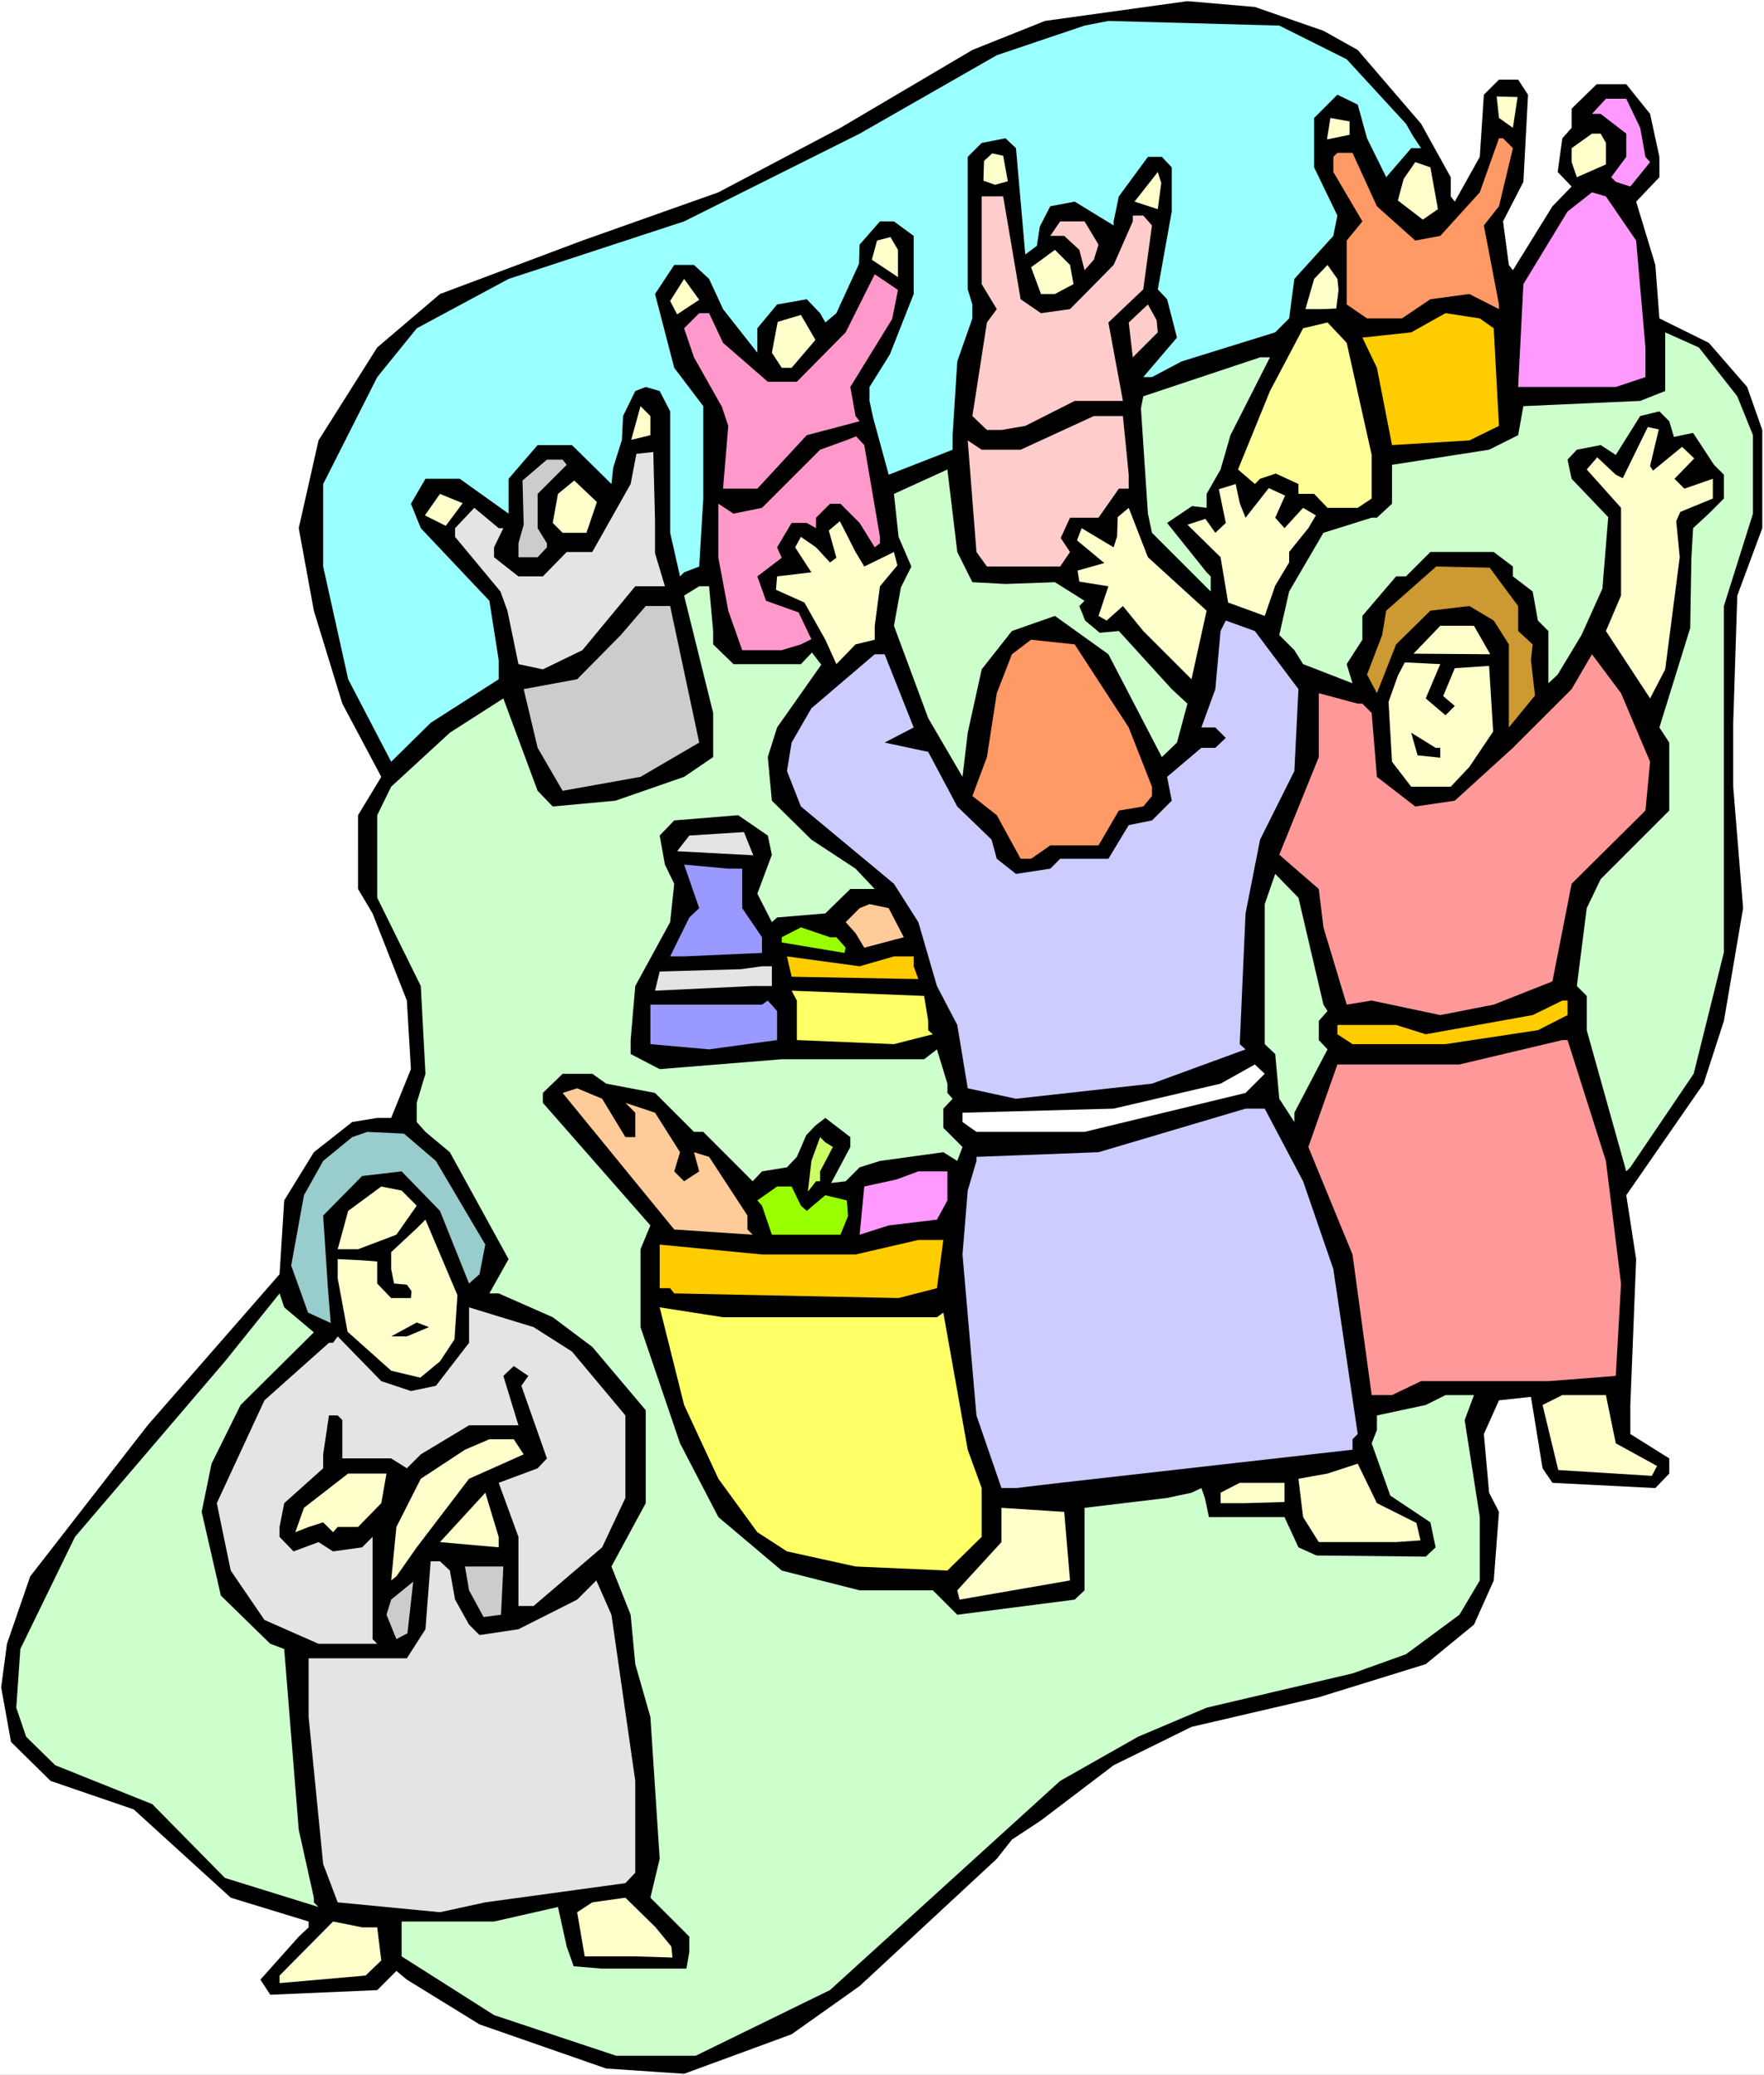
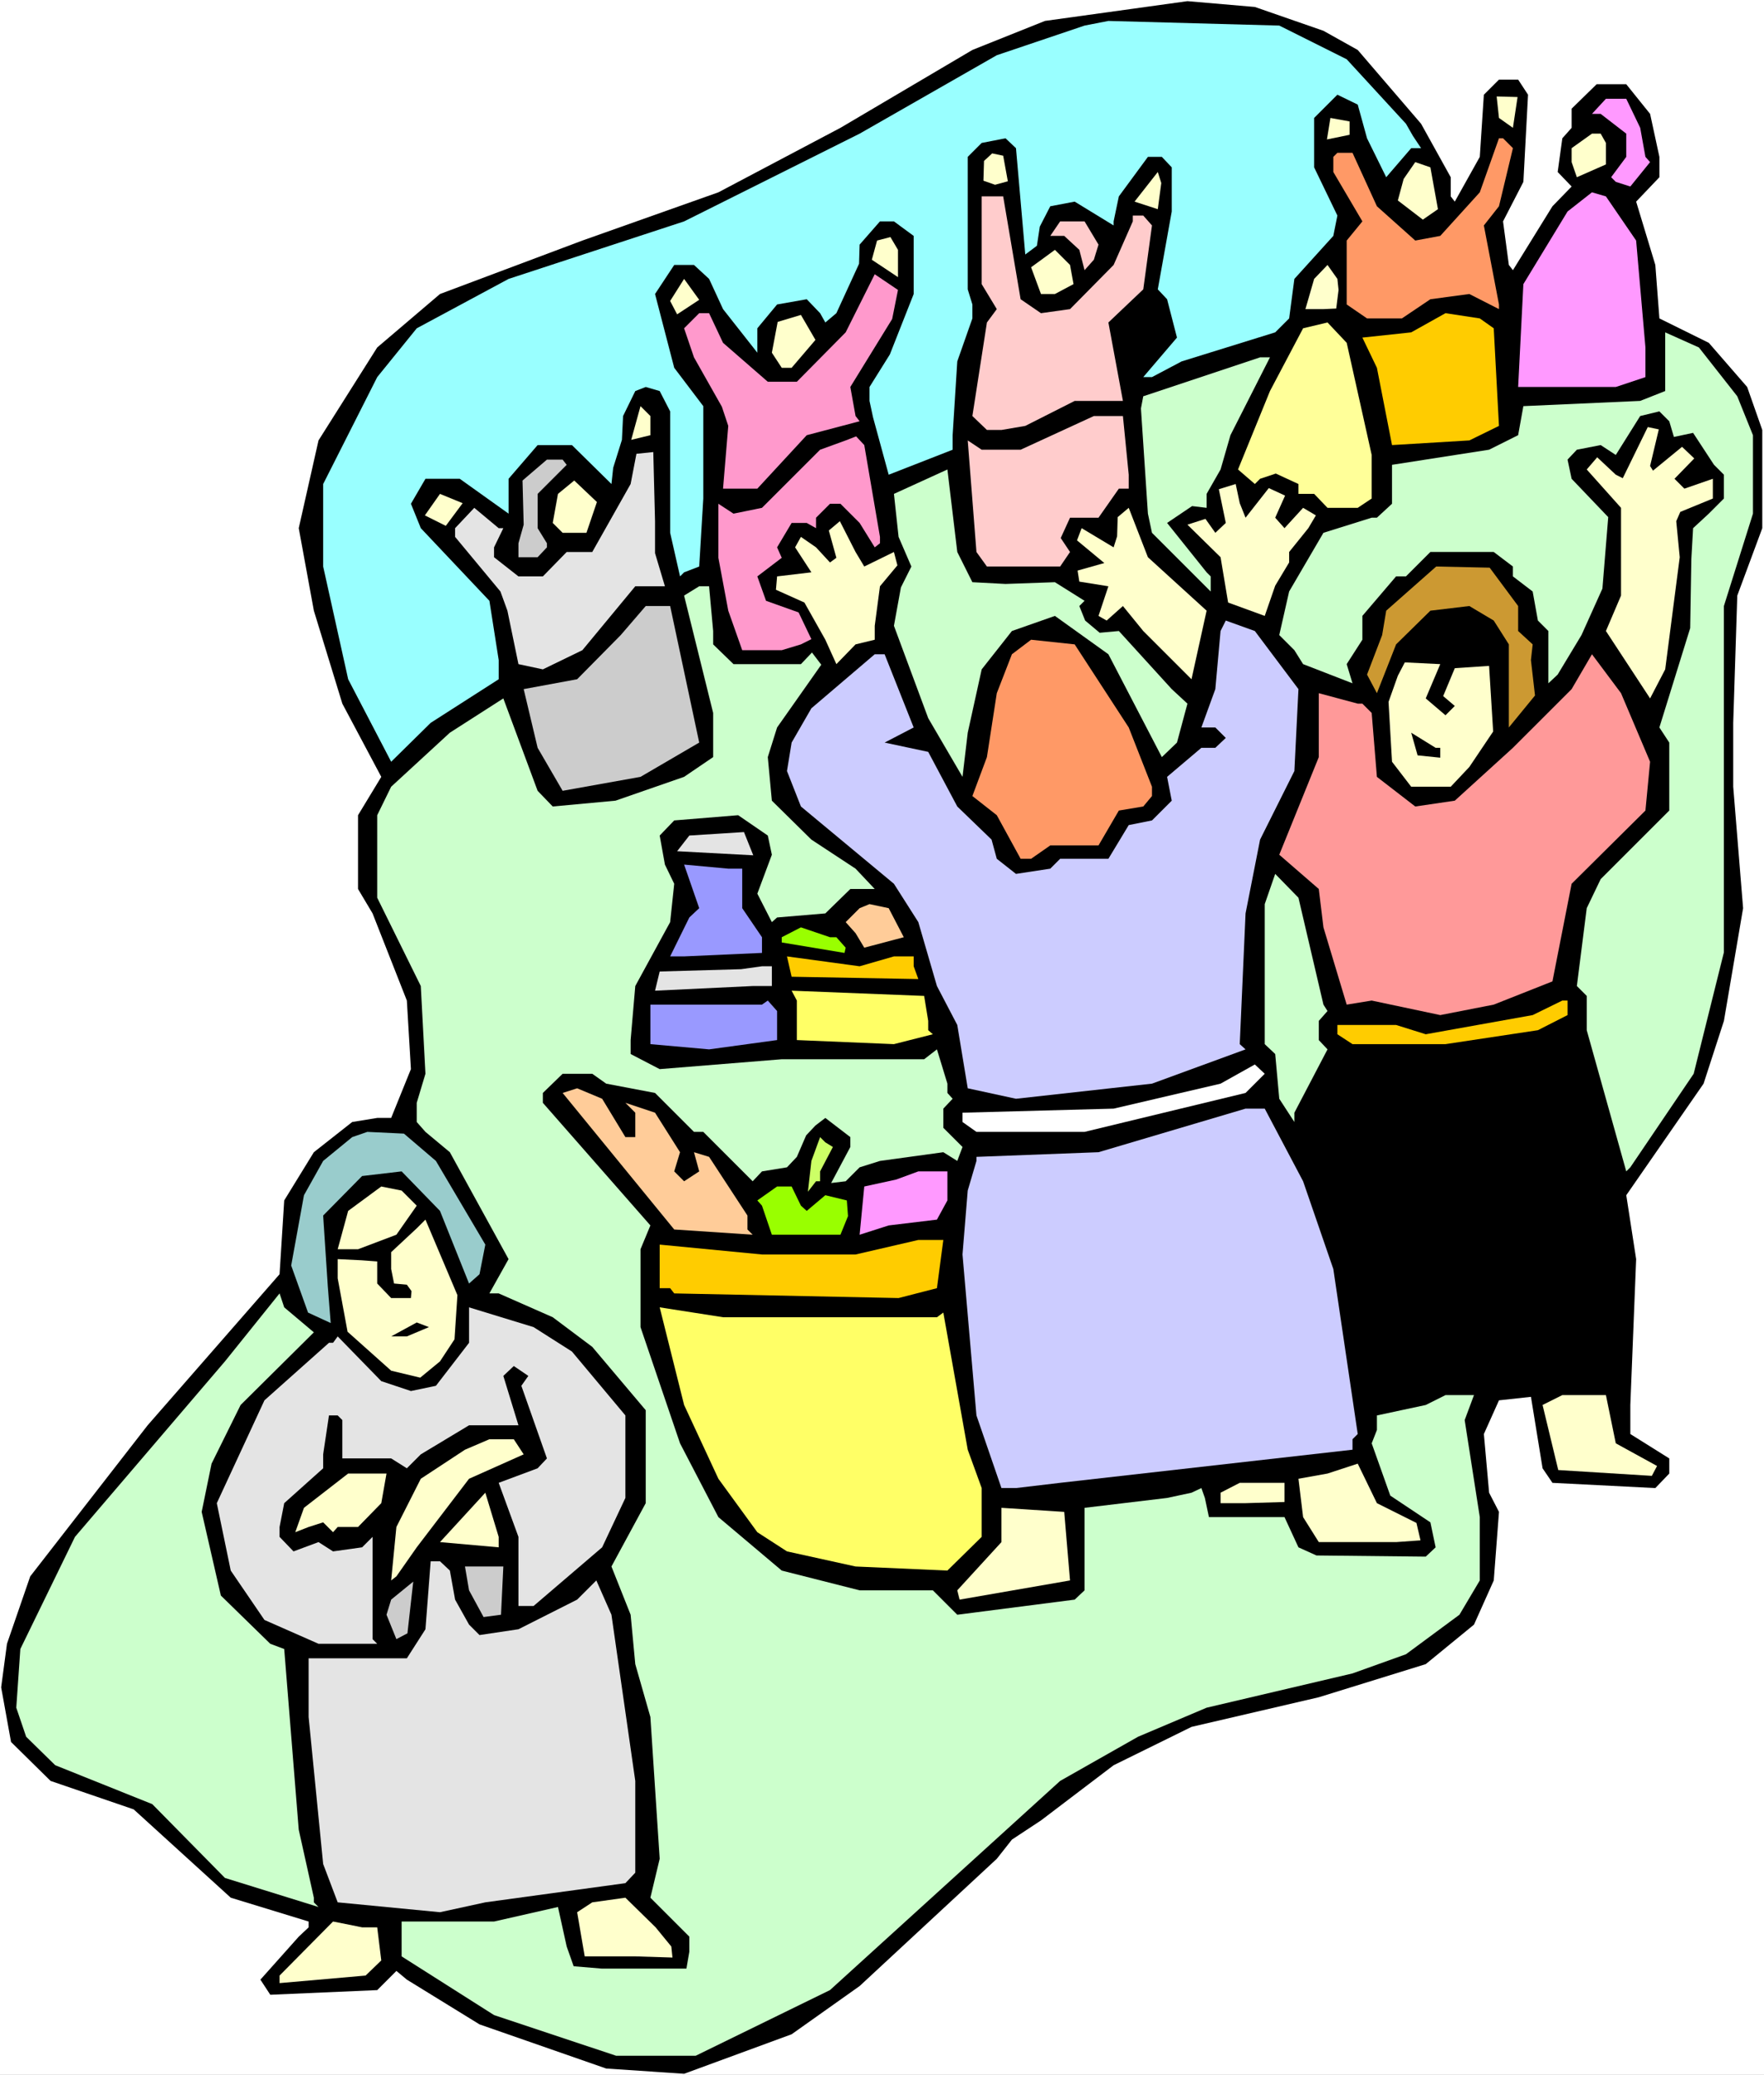
<svg xmlns="http://www.w3.org/2000/svg" xmlns:ns1="http://sodipodi.sourceforge.net/DTD/sodipodi-0.dtd" xmlns:ns2="http://www.inkscape.org/namespaces/inkscape" version="1.0" width="129.766mm" height="152.651mm" id="svg83" ns1:docname="Parable of Prodigal Son 3.wmf">
  <rect width="100%" height="100%" fill="#333333" stroke="none" />
  <ns1:namedview id="namedview83" pagecolor="#ffffff" bordercolor="#000000" borderopacity="0.25" ns2:showpageshadow="2" ns2:pageopacity="0.0" ns2:pagecheckerboard="0" ns2:deskcolor="#d1d1d1" ns2:document-units="mm" />
  <defs id="defs1">
    <pattern id="WMFhbasepattern" patternUnits="userSpaceOnUse" width="6" height="6" x="0" y="0" />
  </defs>
  <path style="fill:#ffffff;fill-opacity:1;fill-rule:evenodd;stroke:none" d="M 0,576.947 H 490.455 V 0 H 0 Z" id="path1" />
  <path style="fill:#000000;fill-opacity:1;fill-rule:evenodd;stroke:none" d="m 367.963,8.563 9.534,5.332 17.614,20.519 8.242,14.864 v 5.332 l 1.131,1.454 6.949,-12.44 1.131,-17.287 4.202,-4.201 h 5.333 l 2.747,4.201 -1.293,24.235 -5.656,10.986 1.616,12.117 1.131,1.454 10.989,-17.772 5.333,-5.493 -3.878,-4.039 1.293,-9.371 2.586,-2.908 v -5.332 l 6.949,-6.786 h 8.242 l 6.626,8.24 2.586,11.956 v 5.655 l -6.464,6.786 5.333,17.611 1.131,14.864 13.736,6.786 10.666,12.279 4.202,11.956 v 27.304 l -6.949,18.741 -1.131,35.383 v 17.772 l 2.747,33.767 -5.333,31.344 -5.656,17.449 -21.493,31.02 2.747,17.772 -1.616,40.553 v 8.078 l 10.827,6.786 v 4.201 l -3.878,4.039 -28.603,-1.454 -2.747,-4.039 -3.232,-19.872 -8.888,0.969 -4.202,9.371 1.454,16.318 2.747,5.332 -1.454,19.065 -5.494,12.279 -13.413,10.986 -29.734,9.209 -35.39,8.24 -21.654,10.663 -20.2,15.349 -8.08,5.332 -4.202,5.332 -38.138,35.383 -18.907,13.41 -29.896,10.986 -21.654,-1.454 -35.229,-12.279 -20.2,-12.44 -2.909,-2.423 -5.333,5.332 -29.734,1.293 -2.747,-4.201 10.666,-11.956 2.747,-2.585 v -1.616 L 64.155,527.67 37.168,503.112 14.059,495.196 3.07,484.371 0.323,469.184 1.939,457.066 8.403,438.325 41.046,396.318 l 36.683,-42.007 1.293,-20.519 8.242,-13.41 10.666,-8.401 6.949,-1.131 h 3.878 l 5.494,-13.571 -1.131,-19.065 -9.534,-24.235 -4.04,-6.786 V 226.675 L 106.009,216.012 95.182,195.655 87.264,169.804 83.062,146.862 88.557,122.466 104.878,96.616 122.331,81.752 161.923,66.888 199.737,53.478 233.673,35.544 270.356,13.895 290.556,5.816 330.148,0.323 348.894,1.939 Z" id="path2" />
  <path style="fill:#99ffff;fill-opacity:1;fill-rule:evenodd;stroke:none" d="m 374.427,16.48 16.483,17.934 1.939,3.393 2.262,3.393 h -2.747 l -6.949,8.078 -5.333,-10.825 -2.586,-9.371 -5.656,-2.747 -6.464,6.463 v 13.733 l 6.464,13.41 -1.131,5.655 -10.827,11.956 -1.454,10.986 -3.878,3.878 -26.018,8.078 -8.242,4.362 h -2.424 l 9.373,-10.986 -2.747,-10.663 -2.586,-2.747 3.878,-21.65 V 46.531 l -2.747,-2.908 h -3.878 l -8.08,10.986 -1.454,6.947 v 1.131 l -10.827,-6.624 -6.787,1.293 -2.909,5.655 -0.808,5.332 -3.232,2.423 -2.586,-29.566 -2.909,-2.747 -6.626,1.293 -3.878,3.878 v 36.837 l 1.293,4.201 v 3.878 l -4.202,11.956 -1.293,20.519 v 4.039 l -17.776,6.947 -4.363,-15.995 -0.97,-4.524 v -3.878 l 5.656,-9.048 6.626,-16.803 V 65.595 l -5.494,-4.039 h -3.878 l -5.656,6.463 -0.162,5.332 -6.302,13.733 -3.07,2.585 -1.454,-2.585 -3.717,-3.878 -8.242,1.454 -5.494,6.624 v 6.786 l -9.534,-12.117 -3.878,-8.401 -4.202,-3.878 h -5.494 l -5.333,8.078 5.333,20.519 8.08,10.663 v 25.689 l -1.131,18.903 -4.202,1.616 -1.131,1.131 -2.747,-12.117 v -33.767 l -2.909,-5.655 -3.878,-1.131 -2.909,1.131 -3.394,6.947 -0.323,6.624 -2.424,7.755 -0.485,4.524 -10.989,-10.825 h -9.534 l -8.08,9.371 v 9.694 l -13.574,-9.694 h -9.534 l -4.04,6.947 2.747,6.786 19.069,20.196 2.586,16.48 v 5.332 l -18.907,12.117 -10.989,10.825 -11.958,-22.942 -6.949,-31.344 v -22.942 l 15.029,-29.728 10.989,-13.571 25.533,-13.733 48.803,-15.995 48.803,-24.396 38.138,-21.811 24.402,-8.24 6.626,-1.293 47.51,1.293 z" id="path3" />
  <path style="fill:#ffffcc;fill-opacity:1;fill-rule:evenodd;stroke:none" d="m 420.644,35.544 -3.878,-2.747 -0.646,-5.978 5.818,0.162 z" id="path4" />
  <path style="fill:#ff99ff;fill-opacity:1;fill-rule:evenodd;stroke:none" d="m 456.035,35.544 1.454,8.078 1.293,1.454 -5.494,6.786 -4.04,-1.293 -1.293,-1.293 4.202,-5.655 V 37.16 L 445.046,31.667 h -2.424 l 3.878,-4.201 h 5.656 z" id="path5" />
  <path style="fill:#ffffcc;fill-opacity:1;fill-rule:evenodd;stroke:none" d="m 368.932,38.776 0.97,-5.978 5.333,0.969 v 3.716 z" id="path6" />
  <path style="fill:#ffffcc;fill-opacity:1;fill-rule:evenodd;stroke:none" d="m 446.5,39.745 v 5.978 l -8.08,3.554 -1.454,-4.201 v -3.878 l 5.656,-4.039 h 2.424 z" id="path7" />
  <path style="fill:#ff9966;fill-opacity:1;fill-rule:evenodd;stroke:none" d="m 420.644,41.199 -3.878,16.156 -4.202,5.332 4.202,21.973 v 1.293 l -8.242,-4.201 -10.827,1.454 -7.918,5.332 h -9.696 l -5.656,-3.878 v -17.772 l 4.363,-5.332 -8.08,-13.733 v -4.201 l 1.131,-1.131 h 4.202 l 6.787,14.864 10.666,9.532 6.949,-1.293 10.989,-12.117 5.333,-15.026 h 1.131 z" id="path8" />
  <path style="fill:#ffffcc;fill-opacity:1;fill-rule:evenodd;stroke:none" d="m 278.921,43.299 1.293,7.109 -3.555,0.969 -3.232,-1.131 0.162,-5.493 2.262,-2.1 z" id="path9" />
  <path style="fill:#ffffcc;fill-opacity:1;fill-rule:evenodd;stroke:none" d="m 399.798,58.163 -4.202,2.908 -6.949,-5.332 1.616,-5.978 3.232,-4.685 4.202,1.454 z" id="path10" />
  <path style="fill:#ffffcc;fill-opacity:1;fill-rule:evenodd;stroke:none" d="m 315.443,56.063 6.464,-8.24 0.97,3.07 -0.97,7.27 z" id="path11" />
  <path style="fill:#ff99ff;fill-opacity:1;fill-rule:evenodd;stroke:none" d="m 454.903,66.888 2.586,29.728 v 8.24 l -8.242,2.747 h -27.149 l 1.454,-28.597 12.282,-20.196 6.787,-5.332 3.878,1.131 z" id="path12" />
  <path style="fill:#ffcccc;fill-opacity:1;fill-rule:evenodd;stroke:none" d="m 283.769,83.206 5.656,3.878 8.08,-1.131 12.12,-12.279 5.333,-12.117 v -1.616 h 2.909 l 2.424,2.747 -2.424,17.772 -9.696,9.209 4.04,21.811 h -13.413 l -13.736,6.947 -6.626,1.131 h -4.04 l -4.04,-3.878 4.04,-26.012 2.747,-3.716 -4.202,-6.947 V 54.609 h 5.979 z" id="path13" />
  <path style="fill:#ffcccc;fill-opacity:1;fill-rule:evenodd;stroke:none" d="m 305.424,68.019 -1.293,4.201 -2.586,2.908 -1.454,-5.655 -4.202,-3.878 h -3.878 l 2.747,-4.039 h 6.787 z" id="path14" />
  <path style="fill:#ffffcc;fill-opacity:1;fill-rule:evenodd;stroke:none" d="m 249.672,69.473 v 7.594 l -7.272,-4.847 1.454,-5.332 3.717,-0.969 z" id="path15" />
  <path style="fill:#ffffcc;fill-opacity:1;fill-rule:evenodd;stroke:none" d="m 298.475,79.005 -5.171,2.747 h -3.878 l -2.747,-7.432 6.626,-4.847 4.202,4.201 z" id="path16" />
  <path style="fill:#ffffcc;fill-opacity:1;fill-rule:evenodd;stroke:none" d="m 372.164,80.621 -0.646,5.17 -3.555,0.162 h -5.01 l 2.424,-8.401 3.717,-3.878 2.747,3.878 z" id="path17" />
  <path style="fill:#ff99cc;fill-opacity:1;fill-rule:evenodd;stroke:none" d="m 248.056,88.699 -11.635,18.903 1.454,8.078 1.131,1.454 -14.706,3.878 -13.736,14.864 h -9.534 l 1.454,-17.449 -1.778,-5.332 -7.757,-13.733 -2.747,-8.078 4.202,-4.201 h 2.747 l 3.878,8.24 12.443,10.825 h 8.08 l 13.574,-13.733 8.08,-16.156 6.464,4.362 z" id="path18" />
  <path style="fill:#ffffcc;fill-opacity:1;fill-rule:evenodd;stroke:none" d="m 186.325,83.69 3.878,-6.139 4.202,5.816 -6.141,4.039 z" id="path19" />
-   <path style="fill:#ffcccc;fill-opacity:1;fill-rule:evenodd;stroke:none" d="m 321.907,92.415 -6.949,6.947 -1.131,-9.694 5.333,-5.009 2.424,4.362 z" id="path20" />
  <path style="fill:#ffcc00;fill-opacity:1;fill-rule:evenodd;stroke:none" d="m 415.312,91.284 1.454,27.143 -8.242,4.039 -21.493,1.293 -4.202,-21.488 -4.04,-8.401 13.574,-1.454 9.534,-5.332 9.534,1.454 z" id="path21" />
  <path style="fill:#ffffcc;fill-opacity:1;fill-rule:evenodd;stroke:none" d="m 226.725,94.515 -6.626,7.755 h -2.747 l -2.747,-4.201 1.616,-8.563 6.464,-1.939 z" id="path22" />
  <path style="fill:#ffff99;fill-opacity:1;fill-rule:evenodd;stroke:none" d="m 381.376,126.505 v 12.117 l -3.878,2.585 h -8.403 l -3.717,-3.878 h -4.363 v -2.747 l -6.302,-2.908 -4.363,1.454 -1.454,1.454 -4.686,-4.039 8.888,-21.811 9.211,-17.449 6.787,-1.616 5.333,5.655 z" id="path23" />
  <path style="fill:#ccffcc;fill-opacity:1;fill-rule:evenodd;stroke:none" d="m 483.022,110.187 4.363,10.825 v 21.811 l -8.08,25.689 v 96.293 l -8.403,33.767 -17.614,26.012 -1.131,1.131 -10.989,-39.26 v -9.532 l -2.747,-2.747 2.747,-21.65 3.878,-8.078 19.069,-19.065 v -18.903 l -2.747,-4.201 8.565,-27.628 0.323,-19.226 0.485,-8.563 4.363,-4.039 4.202,-4.201 v -6.624 l -2.747,-2.747 -5.818,-8.886 -5.333,1.131 -1.293,-4.362 -2.747,-2.747 -5.333,1.293 -6.787,10.825 -4.202,-2.747 -6.626,1.293 -2.586,2.747 1.131,5.332 10.181,10.663 -1.616,19.872 -5.818,12.925 -6.626,10.986 -2.586,2.423 v -14.541 l -2.909,-2.908 -1.454,-8.078 -5.494,-4.201 v -2.747 l -5.333,-4.039 h -17.614 l -6.787,6.786 h -2.747 l -9.373,10.986 v 6.624 l -4.363,6.786 1.616,5.332 -13.736,-5.332 -2.424,-3.878 -4.202,-4.201 2.747,-12.117 9.534,-16.318 13.413,-4.201 h 1.454 l 4.202,-3.878 v -10.825 l 26.987,-4.201 8.08,-4.039 1.454,-8.078 32.482,-1.454 6.949,-2.747 V 92.415 l 9.373,4.201 z" id="path24" />
  <path style="fill:#ccffcc;fill-opacity:1;fill-rule:evenodd;stroke:none" d="m 342.107,121.012 -2.747,9.532 -3.878,6.786 v 3.878 l -4.04,-0.485 -6.949,4.685 10.989,13.733 1.131,1.131 v 4.201 l -16.322,-16.318 -1.131,-5.332 -1.939,-29.243 0.646,-3.393 32.482,-10.825 h 2.747 z" id="path25" />
  <path style="fill:#ffffcc;fill-opacity:1;fill-rule:evenodd;stroke:none" d="m 180.83,121.012 -5.333,1.293 2.586,-9.371 2.747,2.747 z" id="path26" />
  <path style="fill:#ffcccc;fill-opacity:1;fill-rule:evenodd;stroke:none" d="m 313.827,131.998 v 3.878 h -2.747 l -5.656,8.078 h -7.918 l -2.586,5.655 2.586,3.878 -2.747,4.039 h -20.362 l -2.909,-4.039 -2.424,-31.02 3.878,2.585 h 10.827 l 20.362,-9.371 h 8.08 z" id="path27" />
  <path style="fill:#ffffcc;fill-opacity:1;fill-rule:evenodd;stroke:none" d="m 459.59,130.867 8.08,-6.624 3.394,3.231 -5.494,5.655 2.747,2.747 7.918,-2.747 v 5.493 l -9.05,3.716 -1.131,2.585 0.97,10.017 -4.04,31.182 -4.202,8.078 -12.282,-18.741 4.202,-9.855 V 141.208 l -9.534,-10.663 2.909,-3.393 5.171,4.847 1.939,0.969 6.949,-14.218 3.07,0.646 -2.424,10.179 z" id="path28" />
  <path style="fill:#ff99cc;fill-opacity:1;fill-rule:evenodd;stroke:none" d="m 240.299,123.759 4.363,25.527 v 1.777 l -1.454,1.131 -4.202,-6.786 -5.333,-5.332 h -2.909 l -3.878,3.878 v 2.908 l -2.586,-1.454 h -4.202 l -4.04,6.786 1.293,2.908 -6.787,5.17 2.424,6.786 9.05,3.231 3.555,7.432 -2.909,1.454 -5.333,1.616 h -10.989 l -3.878,-10.986 -2.747,-14.702 v -9.694 -5.332 l 4.202,2.747 7.918,-1.616 16.16,-16.156 7.11,-2.585 2.909,-1.131 z" id="path29" />
  <path style="fill:#e4e4e4;fill-opacity:1;fill-rule:evenodd;stroke:none" d="m 182.123,144.923 v 8.886 l 2.747,9.209 h -8.242 l -14.706,17.772 -10.989,5.332 -6.787,-1.454 -3.07,-14.864 -1.939,-5.332 -12.605,-15.187 v -2.423 l 5.333,-5.655 6.787,5.655 h 1.293 l -2.586,5.332 v 2.747 l 6.787,5.332 h 6.787 l 6.626,-6.786 h 7.11 l 10.666,-18.903 1.616,-8.401 4.686,-0.485 z" id="path30" />
  <path style="fill:#cccccc;fill-opacity:1;fill-rule:evenodd;stroke:none" d="m 157.56,129.252 -8.08,8.078 v 9.532 l 2.586,4.201 v 1.131 l -2.586,2.747 h -5.333 v -3.878 l 1.454,-5.17 -0.323,-12.279 6.787,-5.816 h 4.363 z" id="path31" />
  <path style="fill:#ccffcc;fill-opacity:1;fill-rule:evenodd;stroke:none" d="m 270.356,161.888 9.211,0.485 13.736,-0.485 8.242,5.17 -1.454,1.454 1.616,4.039 4.04,3.393 5.333,-0.485 14.706,16.156 4.363,4.039 -2.909,10.825 -4.202,4.039 -14.867,-28.597 -14.867,-10.663 -11.958,4.201 -8.403,10.663 -3.878,17.611 -1.454,12.279 -9.534,-16.318 -9.534,-25.689 1.939,-10.663 2.909,-5.816 -3.555,-8.24 -1.293,-11.956 14.867,-6.786 2.747,22.942 z" id="path32" />
  <path style="fill:#ffffcc;fill-opacity:1;fill-rule:evenodd;stroke:none" d="m 163.054,148.155 h -6.626 l -2.747,-2.747 1.454,-8.078 4.525,-3.716 6.302,5.978 z" id="path33" />
  <path style="fill:#ffffcc;fill-opacity:1;fill-rule:evenodd;stroke:none" d="m 346.308,143.954 6.464,-8.24 4.525,2.1 -2.747,6.139 2.586,2.908 5.171,-5.655 3.555,2.1 -2.101,3.554 -5.333,6.624 v 2.908 l -3.878,6.463 -2.909,8.401 -10.181,-3.716 -2.101,-12.602 -9.211,-9.048 5.01,-1.616 2.747,3.878 2.909,-2.747 -1.939,-9.371 4.686,-1.454 1.131,5.332 z" id="path34" />
  <path style="fill:#ffffcc;fill-opacity:1;fill-rule:evenodd;stroke:none" d="m 123.947,146.216 -5.818,-2.908 4.202,-5.978 6.302,2.585 z" id="path35" />
  <path style="fill:#ffffcc;fill-opacity:1;fill-rule:evenodd;stroke:none" d="m 335.481,169.804 -4.202,19.065 -13.413,-13.41 -5.656,-6.947 -4.525,4.039 -2.262,-1.293 2.747,-8.24 -8.08,-1.293 -0.485,-3.07 7.434,-2.1 -7.595,-6.301 1.293,-3.393 8.888,5.332 0.97,-3.07 0.162,-5.332 3.07,-2.585 5.333,13.733 z" id="path36" />
  <path style="fill:#ffffcc;fill-opacity:1;fill-rule:evenodd;stroke:none" d="m 240.299,157.526 8.242,-4.039 0.97,3.716 -4.848,5.816 -1.454,10.986 v 3.878 l -5.333,1.293 -5.333,5.493 -3.07,-6.786 -5.818,-10.34 -7.918,-3.554 0.323,-3.716 9.534,-1.131 -4.525,-6.947 1.616,-2.908 4.202,2.908 3.878,4.201 1.778,-1.293 -2.101,-7.594 3.07,-2.585 4.363,8.563 z" id="path37" />
  <path style="fill:#cc9932;fill-opacity:1;fill-rule:evenodd;stroke:none" d="m 422.099,168.512 v 6.947 l 4.04,3.716 -0.485,4.362 1.131,9.855 -7.272,8.886 V 179.175 l -4.202,-6.624 -6.787,-4.039 -10.827,1.293 -9.534,9.371 -5.333,13.571 -2.747,-5.17 4.202,-10.986 1.131,-6.786 13.898,-12.279 14.867,0.323 z" id="path38" />
  <path style="fill:#ccffcc;fill-opacity:1;fill-rule:evenodd;stroke:none" d="m 198.283,175.459 v 3.716 l 5.656,5.493 h 18.746 l 3.07,-3.231 2.586,3.393 -12.282,17.449 -2.586,8.24 1.131,12.117 10.989,10.825 12.282,8.078 5.333,5.655 h -6.787 l -6.949,6.786 -13.413,1.131 -1.454,1.293 -4.04,-7.917 4.04,-10.825 -1.131,-5.332 -8.242,-5.655 -17.776,1.454 -4.04,4.201 1.454,8.078 2.586,5.332 -1.131,10.663 -9.696,17.772 -1.293,15.026 v 3.878 l 8.08,4.201 33.936,-2.747 h 39.592 l 3.555,-2.747 2.909,9.532 v 2.585 l 1.454,1.616 -2.586,2.747 v 5.332 l 5.333,5.332 -1.454,3.878 -3.878,-2.423 -17.614,2.423 -5.656,1.777 -3.878,3.878 -4.04,0.485 5.333,-10.017 v -2.747 l -6.949,-5.332 -2.747,2.1 -2.586,2.747 -2.586,5.978 -2.747,2.908 -6.949,1.131 -2.586,2.747 -13.736,-13.733 h -2.586 l -10.827,-10.825 -13.574,-2.585 -3.878,-2.747 h -8.242 l -5.494,5.332 v 2.747 l 29.896,34.09 -2.747,6.624 v 21.65 l 10.989,32.313 10.666,20.519 17.614,14.864 21.654,5.493 h 20.362 l 6.787,6.786 32.643,-4.201 2.747,-2.585 v -22.942 l 22.947,-2.747 6.787,-1.454 2.747,-1.293 0.97,2.747 1.131,5.332 h 21.008 l 3.878,8.401 5.01,2.262 30.381,0.323 2.747,-2.585 -1.454,-6.947 -11.15,-7.432 -5.171,-14.541 1.454,-3.716 v -4.039 l 13.574,-2.908 5.494,-2.747 h 7.918 l -2.586,6.947 4.202,26.981 v 17.611 l -5.656,9.532 -14.867,10.986 -14.867,5.332 -40.562,9.532 -19.069,8.078 -21.654,12.279 -63.994,58.163 -37.33,18.257 h -22.139 l -33.936,-11.31 -25.694,-16.318 v -9.694 h 25.694 l 17.776,-4.039 2.424,10.986 1.939,5.493 7.757,0.646 h 23.594 l 0.808,-4.685 v -4.201 l -10.827,-10.825 2.586,-10.825 -2.586,-39.422 -4.202,-14.702 -1.293,-13.733 -5.333,-13.41 9.534,-17.611 V 392.117 l -14.867,-17.611 -10.989,-8.24 -15.029,-6.624 h -2.586 l 5.333,-9.532 -16.322,-29.728 -6.787,-5.655 -2.424,-2.747 v -5.332 l 2.424,-8.078 -1.293,-24.396 -12.12,-24.558 V 226.675 l 3.878,-7.917 16.322,-15.026 14.867,-9.532 9.534,25.689 4.202,4.362 17.453,-1.616 19.069,-6.624 8.08,-5.493 v -12.279 l -8.08,-32.636 4.202,-2.585 h 2.747 z" id="path39" />
  <path style="fill:#cccccc;fill-opacity:1;fill-rule:evenodd;stroke:none" d="m 194.405,206.48 -16.322,9.532 -21.654,3.878 -6.949,-11.956 -3.878,-16.318 14.867,-2.747 12.12,-12.279 6.949,-8.078 h 6.787 z" id="path40" />
  <path style="fill:#ccccff;fill-opacity:1;fill-rule:evenodd;stroke:none" d="m 361.014,191.616 -1.131,22.781 -9.534,19.065 -4.04,20.519 -1.616,36.352 1.616,1.454 -26.018,9.532 -37.814,4.201 -13.413,-2.908 -2.909,-17.611 -5.656,-10.825 -5.171,-17.772 -6.787,-10.663 -25.856,-21.488 -3.878,-9.855 1.293,-7.917 5.494,-9.532 17.614,-15.026 h 2.747 l 8.08,20.357 -8.08,4.201 12.12,2.585 8.08,15.187 9.534,9.209 1.454,5.332 5.333,4.201 9.534,-1.454 2.747,-2.747 h 13.413 l 5.656,-9.371 6.464,-1.293 5.494,-5.493 -1.293,-6.624 9.534,-8.078 h 3.878 l 2.909,-2.747 -2.909,-2.908 h -3.878 l 3.878,-10.663 1.454,-16.156 1.454,-2.908 8.08,2.908 z" id="path41" />
-   <path style="fill:#ffffcc;fill-opacity:1;fill-rule:evenodd;stroke:none" d="m 414.342,181.922 -21.331,-0.162 7.434,-7.755 h 9.373 z" id="path42" />
  <path style="fill:#ff9966;fill-opacity:1;fill-rule:evenodd;stroke:none" d="m 313.827,202.279 6.464,16.48 v 2.585 l -2.424,2.908 -6.787,1.131 -5.656,9.694 h -13.413 l -5.333,3.716 h -2.909 l -6.626,-12.117 -6.787,-5.332 4.04,-10.825 2.747,-17.772 4.202,-10.825 5.333,-4.039 12.12,1.293 z" id="path43" />
  <path style="fill:#ff9999;fill-opacity:1;fill-rule:evenodd;stroke:none" d="m 458.782,211.811 -1.293,13.571 -20.523,20.357 -5.333,27.143 -16.322,6.463 -14.867,2.908 -19.069,-4.039 -6.949,1.131 -6.464,-21.488 -1.293,-10.663 -10.989,-9.532 10.989,-27.143 v -17.772 l 10.827,2.908 h 1.293 l 2.586,2.585 1.454,17.772 10.666,8.24 10.989,-1.616 16.16,-14.702 16.322,-16.318 5.656,-9.694 8.08,10.825 z" id="path44" />
  <path style="fill:#ffffcc;fill-opacity:1;fill-rule:evenodd;stroke:none" d="m 415.15,203.41 -6.626,9.855 -5.171,5.493 h -10.989 l -5.333,-6.947 -0.97,-16.641 2.586,-7.27 1.939,-3.716 9.858,0.485 -4.04,9.532 5.494,4.685 2.586,-2.585 -3.232,-2.747 3.232,-7.755 9.534,-0.646 z" id="path45" />
  <path style="fill:#000000;fill-opacity:1;fill-rule:evenodd;stroke:none" d="m 400.444,207.934 v 2.747 l -6.302,-0.646 -1.778,-6.301 6.787,4.201 z" id="path46" />
  <path style="fill:#e4e4e4;fill-opacity:1;fill-rule:evenodd;stroke:none" d="m 209.433,237.823 -21.17,-1.131 3.394,-4.362 15.19,-0.969 z" id="path47" />
  <path style="fill:#9999ff;fill-opacity:1;fill-rule:evenodd;stroke:none" d="m 206.363,241.539 v 10.986 l 5.494,8.078 v 4.362 l -21.654,0.969 h -3.878 l 5.333,-10.825 2.747,-2.585 -4.202,-12.117 12.282,1.131 z" id="path48" />
  <path style="fill:#ccffcc;fill-opacity:1;fill-rule:evenodd;stroke:none" d="m 367.963,279.345 1.131,1.777 -2.424,2.747 v 5.332 l 2.424,2.585 -9.211,17.611 v 2.585 l -4.202,-6.463 -1.131,-12.44 -2.909,-2.747 v -38.937 l 2.909,-8.401 6.464,6.624 z" id="path49" />
  <path style="fill:#ffcc99;fill-opacity:1;fill-rule:evenodd;stroke:none" d="m 251.288,260.604 -10.989,2.908 -2.424,-4.039 -2.747,-3.07 3.878,-3.878 2.747,-1.131 5.333,1.131 z" id="path50" />
  <path style="fill:#99ff00;fill-opacity:1;fill-rule:evenodd;stroke:none" d="m 232.542,260.604 2.586,2.908 -0.323,1.454 -17.453,-2.908 v -1.454 l 5.333,-2.747 8.08,2.747 z" id="path51" />
  <path style="fill:#ffcc00;fill-opacity:1;fill-rule:evenodd;stroke:none" d="m 248.541,265.935 h 5.494 v 2.747 l 1.293,3.554 -35.229,-0.646 -1.293,-5.655 20.2,2.747 z" id="path52" />
  <path style="fill:#e4e4e4;fill-opacity:1;fill-rule:evenodd;stroke:none" d="m 214.605,274.175 h -5.333 l -27.149,1.293 1.293,-5.332 22.624,-0.646 5.818,-0.808 h 2.747 z" id="path53" />
  <path style="fill:#ffff66;fill-opacity:1;fill-rule:evenodd;stroke:none" d="m 258.075,283.869 v 2.585 l 1.293,1.131 -10.827,2.747 -26.987,-1.131 v -10.986 l -1.454,-2.747 36.845,1.454 z" id="path54" />
  <path style="fill:#9999ff;fill-opacity:1;fill-rule:evenodd;stroke:none" d="m 216.059,289.201 -18.907,2.585 -16.322,-1.454 v -10.986 h 31.027 l 1.616,-1.131 2.586,2.908 z" id="path55" />
  <path style="fill:#ffcc00;fill-opacity:1;fill-rule:evenodd;stroke:none" d="m 435.835,282.253 -8.242,4.201 -25.694,3.878 h -25.856 l -4.202,-2.747 v -2.585 h 16.322 l 8.242,2.585 29.734,-5.332 8.242,-4.039 h 1.454 z" id="path56" />
-   <path style="fill:#ff9999;fill-opacity:1;fill-rule:evenodd;stroke:none" d="m 446.5,322.806 4.202,34.09 -1.454,25.689 -18.746,1.454 h -35.39 l -8.08,3.878 h -5.656 l -5.333,-39.099 -12.282,-29.889 8.08,-22.942 h 33.936 l 28.603,-6.786 h 1.454 z" id="path57" />
  <path style="fill:#ffffff;fill-opacity:1;fill-rule:evenodd;stroke:none" d="m 346.308,303.903 -44.763,10.825 h -30.058 l -3.878,-2.747 v -2.585 l 42.016,-1.131 29.734,-6.947 9.534,-5.332 2.747,2.585 z" id="path58" />
  <path style="fill:#ffcc99;fill-opacity:1;fill-rule:evenodd;stroke:none" d="m 173.881,316.182 h 2.747 v -6.786 l -2.747,-2.747 8.242,2.747 6.949,10.986 -1.616,5.332 2.747,2.747 4.202,-2.747 -1.454,-5.332 4.202,1.293 10.666,16.318 v 3.878 l 1.454,1.454 -21.816,-1.454 -31.027,-37.968 4.04,-1.293 6.949,2.908 z" id="path59" />
  <path style="fill:#ccccff;fill-opacity:1;fill-rule:evenodd;stroke:none" d="m 362.307,328.461 8.403,24.396 6.787,45.884 -1.454,1.454 v 2.908 l -81.285,9.209 -12.282,1.454 h -4.04 l -6.949,-20.196 -3.878,-44.753 1.454,-17.772 2.424,-8.24 v -1.131 l 33.936,-1.293 40.885,-12.117 h 5.333 z" id="path60" />
  <path style="fill:#99cccc;fill-opacity:1;fill-rule:evenodd;stroke:none" d="m 121.2,322.806 13.736,23.265 -1.616,8.24 -2.909,2.585 -8.08,-20.196 -10.666,-10.986 -10.989,1.293 -10.827,10.986 1.293,19.711 0.808,10.179 -6.302,-2.908 -4.686,-13.087 3.555,-19.549 5.333,-9.532 8.08,-6.624 4.202,-1.454 10.181,0.485 z" id="path61" />
  <path style="fill:#ccff66;fill-opacity:1;fill-rule:evenodd;stroke:none" d="m 231.573,318.929 -3.555,6.786 v 2.747 h -1.131 l -2.262,2.908 0.97,-8.563 2.424,-6.624 1.454,1.454 z" id="path62" />
-   <path style="fill:#ff99ff;fill-opacity:1;fill-rule:evenodd;stroke:none" d="m 263.408,333.793 -2.909,5.332 -13.413,1.616 -8.08,2.585 1.293,-13.41 8.888,-1.939 6.141,-2.262 h 8.08 z" id="path63" />
+   <path style="fill:#ff99ff;fill-opacity:1;fill-rule:evenodd;stroke:none" d="m 263.408,333.793 -2.909,5.332 -13.413,1.616 -8.08,2.585 1.293,-13.41 8.888,-1.939 6.141,-2.262 h 8.08 " id="path63" />
  <path style="fill:#ffffcc;fill-opacity:1;fill-rule:evenodd;stroke:none" d="m 111.665,331.046 4.202,4.201 -5.656,8.078 -10.666,4.039 h -5.656 l 2.909,-10.663 9.211,-6.786 z" id="path64" />
  <path style="fill:#99ff00;fill-opacity:1;fill-rule:evenodd;stroke:none" d="m 222.685,335.247 1.616,1.454 5.171,-4.362 5.979,1.454 0.323,4.362 -2.101,5.17 h -19.069 l -2.747,-8.078 -1.293,-1.454 5.494,-3.878 h 4.04 z" id="path65" />
  <path style="fill:#ffffcc;fill-opacity:1;fill-rule:evenodd;stroke:none" d="m 126.371,372.407 -4.04,6.139 -5.494,4.524 -8.08,-1.939 -12.12,-10.825 -2.747,-14.864 v -5.332 l 6.626,0.323 4.363,0.323 v 4.685 1.454 l 3.878,4.039 h 5.494 l 0.162,-1.939 -1.293,-1.777 -3.555,-0.323 -0.808,-4.039 v -4.685 l 7.11,-6.624 2.424,-2.423 8.888,21.003 z" id="path66" />
  <path style="fill:#ffcc00;fill-opacity:1;fill-rule:evenodd;stroke:none" d="m 260.499,358.189 -10.666,2.747 -62.378,-1.293 -1.131,-1.454 h -2.909 v -12.117 l 28.442,2.747 h 26.018 l 17.453,-4.039 h 6.949 z" id="path67" />
  <path style="fill:#ccffcc;fill-opacity:1;fill-rule:evenodd;stroke:none" d="m 87.264,370.468 -20.362,20.196 -8.08,16.318 -2.747,13.41 5.333,23.265 13.736,13.41 3.878,1.454 4.04,50.247 4.202,18.903 v 1.293 L 88.557,530.255 62.539,522.177 42.339,501.658 15.352,490.833 7.272,482.917 4.525,474.839 5.656,458.52 20.846,427.338 62.539,378.546 77.73,359.643 l 1.293,3.878 z" id="path68" />
  <path style="fill:#e4e4e4;fill-opacity:1;fill-rule:evenodd;stroke:none" d="m 159.014,375.799 14.867,17.772 v 22.942 l -6.464,13.733 -19.069,16.318 h -4.202 v -19.226 l -5.494,-15.026 10.827,-4.039 2.586,-2.747 -7.11,-20.196 1.939,-2.747 -4.04,-2.747 -2.909,2.747 4.202,13.733 h -13.736 l -13.413,8.078 -3.878,3.878 -4.363,-2.747 H 95.182 V 394.864 l -1.293,-1.293 h -2.424 l -1.616,10.825 v 3.878 l -10.827,9.694 -1.293,6.624 v 2.747 l 3.878,4.039 6.949,-2.585 4.04,2.585 8.08,-1.131 2.909,-2.908 v 28.435 l 1.293,1.293 H 88.557 l -15.029,-6.624 -9.373,-13.733 -3.878,-18.741 13.251,-28.597 17.938,-15.995 h 1.131 l 1.293,-1.777 12.12,12.44 8.242,2.747 6.949,-1.454 9.211,-11.956 v -9.855 l 17.938,5.493 z" id="path69" />
  <path style="fill:#ffff66;fill-opacity:1;fill-rule:evenodd;stroke:none" d="m 260.499,366.267 1.778,-1.293 6.787,38.129 3.878,10.663 v 13.571 l -9.534,9.371 -25.533,-1.131 -19.069,-4.201 -8.242,-5.332 -10.827,-14.864 -9.534,-20.519 -6.787,-27.143 17.614,2.747 z" id="path70" />
  <path style="fill:#000000;fill-opacity:1;fill-rule:evenodd;stroke:none" d="m 113.12,371.599 h -4.363 l 7.11,-3.878 3.394,1.293 z" id="path71" />
  <path style="fill:#ffffcc;fill-opacity:1;fill-rule:evenodd;stroke:none" d="m 449.247,401.327 11.474,6.301 -1.454,2.747 -26.018,-1.616 -4.363,-18.095 5.494,-2.747 h 12.12 z" id="path72" />
  <path style="fill:#ffffcc;fill-opacity:1;fill-rule:evenodd;stroke:none" d="m 145.601,404.396 -15.19,6.786 -14.544,19.065 -5.656,8.078 -1.454,1.131 1.454,-14.864 6.787,-13.41 12.282,-8.078 6.787,-2.908 h 6.787 z" id="path73" />
  <path style="fill:#ffffcc;fill-opacity:1;fill-rule:evenodd;stroke:none" d="m 393.819,423.461 1.131,4.847 -6.787,0.485 h -21.493 l -4.363,-6.947 -1.293,-10.663 8.08,-1.454 8.403,-2.747 5.333,10.986 z" id="path74" />
  <path style="fill:#ffffcc;fill-opacity:1;fill-rule:evenodd;stroke:none" d="m 106.009,417.968 -6.464,6.624 h -5.656 l -1.293,1.454 -2.747,-2.747 -4.04,1.293 -3.717,1.454 2.424,-6.786 12.282,-9.532 h 10.666 z" id="path75" />
  <path style="fill:#ffffcc;fill-opacity:1;fill-rule:evenodd;stroke:none" d="m 357.136,417.645 -10.827,0.323 h -6.949 v -2.908 l 5.333,-2.747 h 12.443 z" id="path76" />
  <path style="fill:#ffffcc;fill-opacity:1;fill-rule:evenodd;stroke:none" d="m 138.653,430.247 -16.322,-1.454 12.605,-13.733 3.717,12.279 z" id="path77" />
  <path style="fill:#ffffcc;fill-opacity:1;fill-rule:evenodd;stroke:none" d="m 297.505,439.456 -30.704,5.332 -0.646,-2.585 12.282,-13.41 v -9.532 l 17.453,1.131 z" id="path78" />
  <path style="fill:#e4e4e4;fill-opacity:1;fill-rule:evenodd;stroke:none" d="m 125.078,436.709 1.454,8.078 3.878,6.947 2.909,2.908 10.827,-1.616 16.322,-8.24 5.333,-5.332 4.202,9.532 6.626,46.207 v 25.527 l -2.747,2.908 -38.946,5.332 -12.605,2.747 -28.442,-2.747 -4.04,-10.663 -4.04,-40.876 V 461.106 h 27.31 l 5.171,-8.078 1.454,-18.903 h 2.586 z" id="path79" />
  <path style="fill:#cccccc;fill-opacity:1;fill-rule:evenodd;stroke:none" d="m 139.299,448.988 -4.848,0.646 -4.04,-7.432 -1.131,-6.624 h 10.666 z" id="path80" />
  <path style="fill:#cccccc;fill-opacity:1;fill-rule:evenodd;stroke:none" d="m 110.211,455.774 -2.747,-6.786 1.293,-4.201 6.141,-5.008 -1.616,14.379 z" id="path81" />
  <path style="fill:#ffffcc;fill-opacity:1;fill-rule:evenodd;stroke:none" d="m 186.648,541.242 0.323,3.07 -10.342,-0.323 h -14.059 l -2.101,-12.279 4.202,-2.747 9.211,-1.293 8.403,8.24 z" id="path82" />
  <path style="fill:#ffffcc;fill-opacity:1;fill-rule:evenodd;stroke:none" d="m 104.878,535.91 1.131,9.209 -4.363,4.201 -23.917,2.1 v -2.1 l 14.867,-15.026 8.08,1.616 z" id="path83" />
</svg>